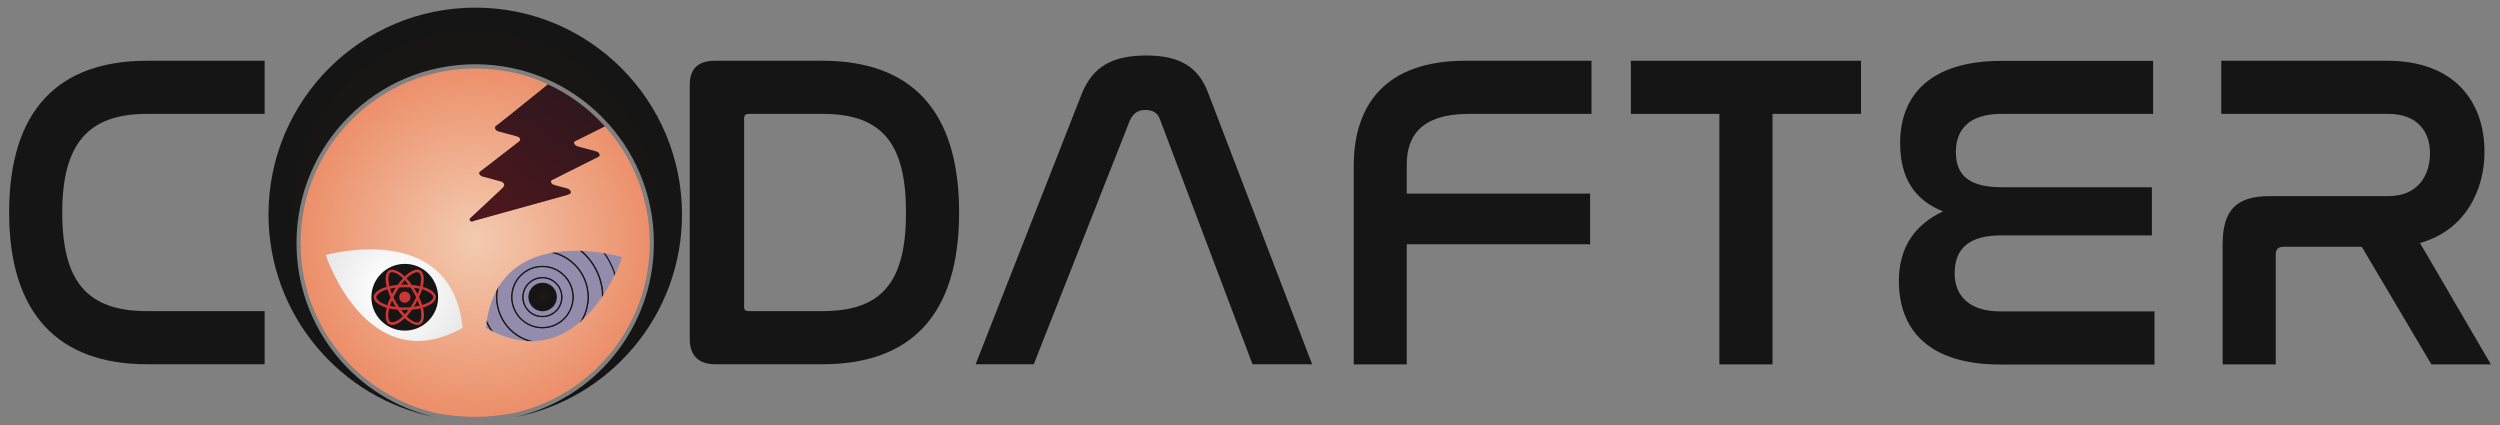
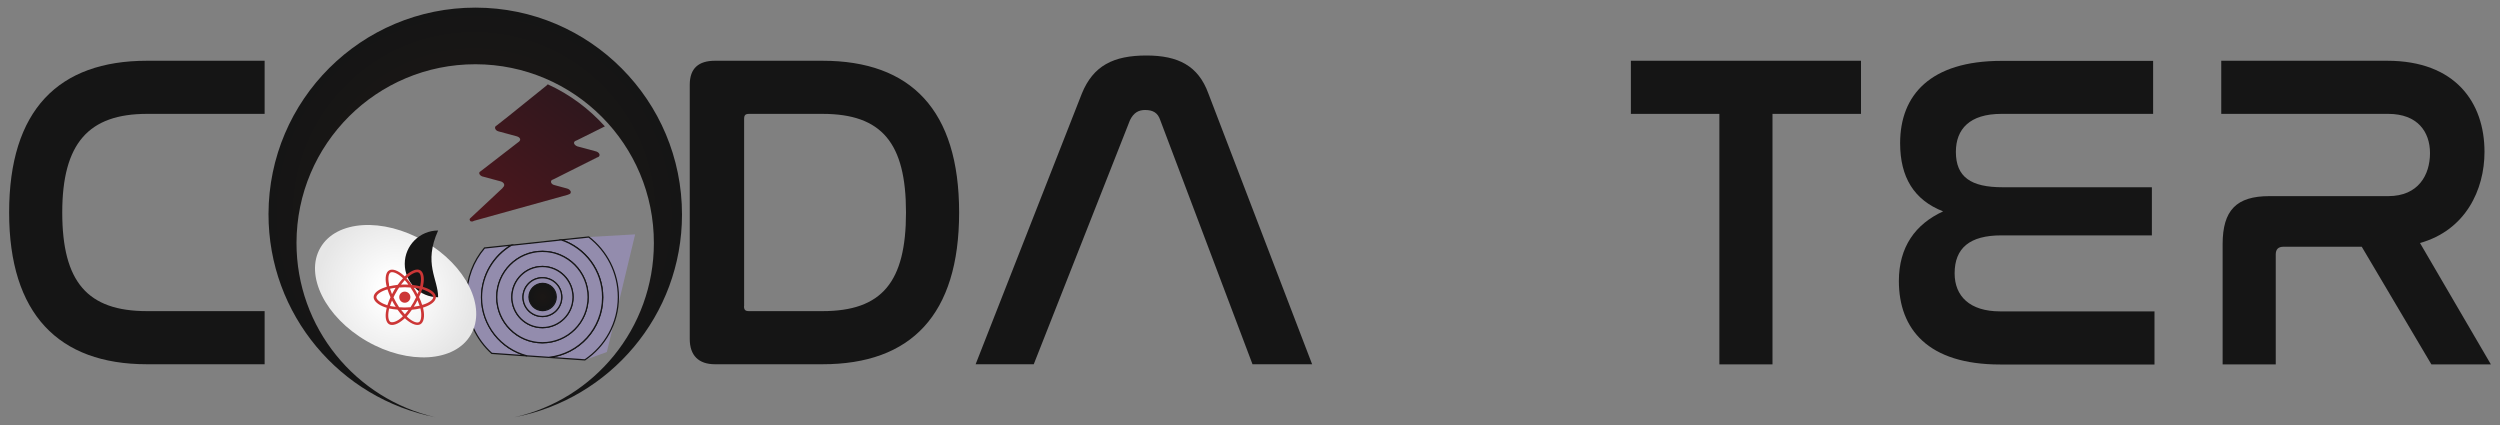
<svg xmlns="http://www.w3.org/2000/svg" version="1.1" id="Layer_1" x="0px" y="0px" viewBox="0 0 2000 340" style="enable-background:new 0 0 2000 340;" xml:space="preserve">
  <rect x="0" y="0" width="2000" height="340" fill="#808080" stroke="none" />
  <style type="text/css">
	.st0{fill:#938CAD;}
	.st1{fill:#938CAD;stroke:#151515;stroke-miterlimit:10;}
	.st2{fill:url(#_x3C_Path_x3E__1_);}
	.st3{fill:url(#_x3C_Path_x3E__2_);}
	.st4{fill:url(#_x3C_Path_x3E__3_);}
	.st5{fill:url(#_x3C_Path_x3E__4_);}
	.st6{fill:#CC3636;}
	.st7{fill:url(#_x3C_Compound_Path_x3E__1_);}
	.st8{fill:url(#_x3C_Path_x3E__5_);}
	.st9{fill:#151515;}
</style>
  <g>
    <g id="WhatsApp_1_">
      <g id="_x3C_Group_x3E__36_">
        <path id="_x3C_Path_x3E__44_" class="st0" d="M508.1,187.5l-37.1,2.1c14.4,11.1,23.7,28.5,23.7,48.1c0,21-10.6,39.4-26.8,50.3     l17.6-6.4L508.1,187.5z" />
        <path id="_x3C_Path_x3E__45_" class="st1" d="M494.7,237.7c0-19.6-9.3-37-23.7-48.1l-21.9,2.3c19.2,6.4,33.1,24.5,33.1,45.9     c0,24.9-18.8,45.5-43.1,48.1l28.8,2C484,277.1,494.7,258.6,494.7,237.7z" />
        <g id="_x3C_Group_x3E__35_">
          <path id="_x3C_Path_x3E__46_" class="st1" d="M385.3,237.8c0-17.7,9.5-33.2,23.8-41.7l-21.5,2.3c-9,10.6-14.3,24.2-14.3,39.2      c0,17.9,7.8,34,20.1,45.1l28.3,2C400.8,279.4,385.3,260.4,385.3,237.8L385.3,237.8z" />
          <path id="_x3C_Compound_Path_x3E__4_" class="st1" d="M409.1,196.2l39.9-4.3c19.2,6.4,33.1,24.5,33.1,45.9      c0,24.9-18.8,45.5-43.1,48.1l-17.4-1.2c-20.9-5.4-36.4-24.3-36.4-46.9C385.3,220.1,394.9,204.6,409.1,196.2z M433.9,201.1      c-20.2,0-36.5,16.4-36.5,36.6c0,20.2,16.4,36.5,36.5,36.5c20.2,0,36.6-16.4,36.6-36.5C470.5,217.4,454.2,201.1,433.9,201.1z" />
          <path id="_x3C_Compound_Path_x3E__5_" class="st1" d="M433.9,201.1c20.2,0,36.6,16.4,36.6,36.6c0,20.2-16.4,36.5-36.6,36.5      c-20.2,0-36.5-16.4-36.5-36.5C397.4,217.4,413.8,201.1,433.9,201.1z M433.9,213.2c-13.5,0-24.4,11-24.4,24.5      c0,13.5,11,24.4,24.4,24.4c13.5,0,24.5-11,24.5-24.4C458.4,224.1,447.5,213.2,433.9,213.2z" />
          <path id="_x3C_Compound_Path_x3E__6_" class="st1" d="M433.9,213.2c13.5,0,24.5,11,24.5,24.5c0,13.5-11,24.4-24.5,24.4      c-13.5,0-24.4-11-24.4-24.4C409.5,224.1,420.5,213.2,433.9,213.2z M433.9,222.2c-8.5,0-15.5,6.9-15.5,15.5      c0,8.5,6.9,15.5,15.5,15.5c8.6,0,15.5-6.9,15.5-15.5C449.4,229.1,442.5,222.2,433.9,222.2z" />
          <path id="_x3C_Compound_Path_x3E__7_" class="st1" d="M433.9,222.2c8.6,0,15.5,6.9,15.5,15.5c0,8.5-6.9,15.5-15.5,15.5      c-8.5,0-15.5-6.9-15.5-15.5C418.5,229.1,425.4,222.2,433.9,222.2z M434.1,226.7c-6,0-10.9,4.9-10.9,10.9c0,6,4.9,10.9,10.9,10.9      c6,0,10.9-4.9,10.9-10.9C445,231.5,440.1,226.7,434.1,226.7z" />
          <radialGradient id="_x3C_Path_x3E__1_" cx="660.452" cy="750.52" r="0.411" gradientTransform="matrix(26.56 0 0 -26.56 -17107.566 20171.381)" gradientUnits="userSpaceOnUse">
            <stop offset="0" style="stop-color:#1B1715" />
            <stop offset="0.894" style="stop-color:#151515" />
          </radialGradient>
          <path id="_x3C_Path_x3E__47_" class="st2" d="M423.1,237.5c0,6,4.9,10.9,10.9,10.9c6,0,10.9-4.9,10.9-10.9      c0-6-4.9-10.9-10.9-10.9C428,226.7,423.1,231.5,423.1,237.5z" />
          <radialGradient id="_x3C_Path_x3E__2_" cx="676.722" cy="588.543" r="0.411" gradientTransform="matrix(152.237 84.635 84.635 -152.237 -152517 32556.482)" gradientUnits="userSpaceOnUse">
            <stop offset="0.162" style="stop-color:#FFFFFF" />
            <stop offset="0.894" style="stop-color:#E6E6E6" />
          </radialGradient>
          <path id="_x3C_Path_x3E__48_" class="st3" d="M376.7,267.7c-12.7,22.1-50,24.4-83.3,5.2c-33.2-19.2-49.9-52.7-37.1-74.7      c12.7-22.1,50-24.4,83.3-5.2S389.4,245.6,376.7,267.7z" />
          <radialGradient id="_x3C_Path_x3E__3_" cx="691.969" cy="577.987" r="0.411" gradientTransform="matrix(400.77 0 0 -400.77 -276940.375 231809.812)" gradientUnits="userSpaceOnUse">
            <stop offset="0.526" style="stop-color:#1B1715" />
            <stop offset="1" style="stop-color:#151515" />
          </radialGradient>
          <path id="_x3C_Path_x3E__49_" class="st4" d="M545.6,171.8C545.7,80.4,471.8,6.2,380.5,6.1C289.1,6,215,79.9,214.8,171.2      c-0.1,80.6,57.4,147.7,133.6,162.6c-63.7-14.5-111.3-71.5-111.2-139.6c0.1-79,64.2-142.9,143.2-142.8      c79,0.1,142.9,64.3,142.7,143.2c-0.1,68.1-47.8,125-111.6,139.2C487.8,319.3,545.5,252.3,545.6,171.8L545.6,171.8z" />
          <g id="_x3C_Group_x3E__34_">
            <radialGradient id="_x3C_Path_x3E__4_" cx="682.742" cy="641.293" r="0.411" gradientTransform="matrix(65.096 0 0 -65.096 -44119.988 41983.367)" gradientUnits="userSpaceOnUse">
              <stop offset="0" style="stop-color:#1B1715" />
              <stop offset="0.847" style="stop-color:#151515" />
            </radialGradient>
-             <path id="_x3C_Path_x3E__50_" class="st5" d="M350.5,237.8c0,14.8-12,26.7-26.7,26.7c-14.7,0-26.7-12-26.7-26.7       c0-14.7,12-26.7,26.7-26.7C338.5,211,350.5,223,350.5,237.8z" />
+             <path id="_x3C_Path_x3E__50_" class="st5" d="M350.5,237.8c-14.7,0-26.7-12-26.7-26.7       c0-14.7,12-26.7,26.7-26.7C338.5,211,350.5,223,350.5,237.8z" />
            <g id="_x3C_Group_x3E__33_">
              <path id="_x3C_Compound_Path_x3E__8_" class="st6" d="M348.7,237.7c0,3.2-3.7,6.2-9.4,8.1c-0.3,0.1-0.6,0.2-0.9,0.3        c0.1,0.5,0.2,0.9,0.3,1.4c1.2,5.7,0.3,10.4-2.4,11.9c-2.6,1.5-6.8,0-11.1-3.6c-0.4-0.4-0.9-0.8-1.3-1.2        c-0.4,0.3-0.7,0.6-1.1,0.9c-4.4,3.9-8.9,5.4-11.5,3.9c-2.6-1.5-3.4-5.9-2.3-11.4c0.1-0.6,0.2-1.2,0.4-1.8        c-0.5-0.1-0.9-0.3-1.4-0.4c-5.5-1.9-9.1-5-9.1-8.1c0-3,3.4-5.9,8.7-7.7c0.6-0.2,1.2-0.4,1.8-0.6c-0.1-0.5-0.3-1.1-0.4-1.6        c-1.1-5.6-0.3-10.1,2.3-11.5c2.7-1.6,7.2,0.1,11.7,4.1c0.3,0.2,0.5,0.5,0.8,0.7c0.4-0.4,0.8-0.8,1.2-1.1        c4.3-3.7,8.5-5.3,11.2-3.8c2.7,1.6,3.5,6.3,2.3,12.2c-0.1,0.4-0.1,0.8-0.2,1.1c0.6,0.2,1.1,0.3,1.6,0.5        C345.2,231.8,348.7,234.7,348.7,237.7L348.7,237.7z M346.6,237.7c0-1.8-2.8-4.1-7.4-5.8c-0.5-0.2-1-0.3-1.5-0.5        c-0.6,2-1.4,4.1-2.5,6.2c1.1,2.2,1.9,4.3,2.5,6.3c0.3-0.1,0.5-0.2,0.8-0.2C343.5,242.2,346.6,239.7,346.6,237.7z M336.3,246.7        c-2.1,0.5-4.4,0.9-6.8,1.1c-1.4,2-2.8,3.8-4.1,5.3c0.4,0.4,0.8,0.8,1.2,1.2c3.6,3.1,7,4.3,8.6,3.4c0.7-0.4,1.3-1.5,1.6-3.1        c0.3-1.8,0.3-4.1-0.2-6.6C336.5,247.5,336.4,247.1,336.3,246.7L336.3,246.7z M321.4,253.9c0.3-0.3,0.6-0.6,0.9-0.9        c-1.4-1.6-2.9-3.3-4.3-5.3c-2.4-0.2-4.7-0.5-6.7-0.9c-0.1,0.5-0.2,1.1-0.3,1.6c-0.9,4.7-0.2,8.2,1.3,9.1        c0.7,0.4,2,0.4,3.5-0.1C317.6,256.8,319.5,255.6,321.4,253.9L321.4,253.9z M309.9,244.2c0.6-2.1,1.5-4.2,2.5-6.4        c-1-2.2-1.8-4.3-2.4-6.3c-0.6,0.2-1.2,0.3-1.7,0.5c-4.5,1.6-7.2,3.9-7.2,5.7c0,0.9,0.6,1.9,1.9,3c1.4,1.2,3.4,2.3,5.8,3.1        C309.1,244,309.5,244.1,309.9,244.2z M311.4,229c2.1-0.5,4.3-0.8,6.7-1.1c1.4-1.9,2.8-3.7,4.3-5.3c-0.3-0.2-0.5-0.4-0.8-0.7        c-3.9-3.5-7.6-4.8-9.2-3.9c-1.6,0.9-2.2,4.5-1.2,9.3C311.1,227.9,311.3,228.4,311.4,229z M334,235.3c0.7-1.5,1.2-2.9,1.6-4.3        c-1.4-0.3-3-0.6-4.5-0.8c0.5,0.8,1,1.6,1.5,2.5C333.1,233.6,333.6,234.4,334,235.3z M320.8,227.7c1-0.1,1.9-0.1,2.9-0.1        c1,0,2,0,3,0.1c-0.9-1.3-1.9-2.5-2.9-3.6C322.8,225.3,321.8,226.4,320.8,227.7z M315,232.7c0.5-0.9,1-1.7,1.5-2.5        c-1.6,0.2-3.1,0.5-4.5,0.8c0.5,1.4,1,2.8,1.6,4.3C314,234.4,314.5,233.6,315,232.7z M315,242.9c-0.5-0.8-1-1.7-1.4-2.5        c-0.7,1.5-1.2,3-1.6,4.4c1.5,0.3,3,0.5,4.6,0.7C316,244.6,315.5,243.8,315,242.9L315,242.9z M326.8,247.9c-1,0.1-2,0.1-3,0.1        c-1,0-2,0-2.9-0.1c1,1.3,2,2.5,3,3.6C324.8,250.4,325.8,249.2,326.8,247.9z M332.6,242.9c-0.5,0.9-1,1.7-1.6,2.5        c1.6-0.2,3.2-0.5,4.7-0.8c-0.5-1.4-1-2.8-1.7-4.4C333.6,241.1,333.1,242,332.6,242.9z M332.9,237.8c-0.7-1.3-1.4-2.7-2.1-4        c-0.8-1.3-1.6-2.6-2.4-3.8c-1.5-0.1-3-0.2-4.6-0.2c-1.5,0-3,0.1-4.5,0.2c-0.8,1.2-1.7,2.5-2.4,3.9c-0.8,1.3-1.5,2.7-2.1,4        c0.7,1.3,1.4,2.7,2.1,4c0.8,1.3,1.6,2.6,2.4,3.9c1.5,0.1,3,0.2,4.5,0.2c1.6,0,3.1-0.1,4.6-0.2c0.8-1.2,1.6-2.5,2.4-3.9        C331.5,240.5,332.2,239.1,332.9,237.8L332.9,237.8z M326.4,221.6c-0.4,0.3-0.8,0.7-1.2,1c1.4,1.6,2.9,3.3,4.2,5.3        c2.3,0.2,4.6,0.6,6.7,1.1c0.1-0.3,0.2-0.7,0.2-1c1-5.1,0.4-9-1.3-9.9C333.6,217.1,330.1,218.4,326.4,221.6z M323.8,233.3        c2.5,0,4.5,2,4.5,4.4s-2,4.5-4.5,4.5c-2.5,0-4.4-2-4.4-4.5S321.3,233.3,323.8,233.3z" />
            </g>
          </g>
          <radialGradient id="_x3C_Compound_Path_x3E__1_" cx="691.769" cy="580.278" r="0.411" gradientTransform="matrix(339.51 -3.94 -3.94 -339.51 -232195.984 199929.844)" gradientUnits="userSpaceOnUse">
            <stop offset="0" style="stop-color:#F3CBB0" />
            <stop offset="1" style="stop-color:#EC8F6A" />
          </radialGradient>
-           <path id="_x3C_Compound_Path_x3E__9_" class="st7" d="M519.8,194.6c-0.1,66.5-46.7,122-109,135.9c-10,1.9-20.3,3-30.9,3      c-10.6,0-20.9-1.1-30.9-3c-62.2-14.2-108.7-69.8-108.5-136.3c0.1-77.1,62.7-139.5,139.8-139.4c9.2,0,18.2,0.9,26.9,2.6l0.2-0.1      l0.1,0.1c10.8,2.1,21.1,5.5,30.9,10c-0.2,0.1-0.3,0.2-0.5,0.3l-0.5,0.5l-30.8,24.8l-9.4,7.4c-0.9,0.4-1.1,1-1.2,1.6      c0,1.4,1.2,2.6,2.8,3l14.4,3.9c2.7,0.7,3.8,2.6,2.2,4.1c-0.1,0.3-0.6,0.5-0.6,0.5l-29.9,23.1c0,0-0.5,0.5-1,0.7      c-1.1,1-0.3,2.8,1.8,3.7l15.2,4.1c2.6,1,3.2,3.1,1.6,4.6l-0.6,0.8l-25.6,23.9c0,0-0.5,0.5-0.6,0.8c0,0.5,0.1,0.9,0.4,1.4      c0.3,0.4,1.1,0.6,1.9,0.5l1.4-0.6l74.9-20.8l0.9-0.4c1.3-0.3,1.5-1.2,1.4-2.2c-0.5-1.1-1.6-2.1-3-2.4l-10.3-2.8      c-2.3-0.6-3.3-2.8-1.8-4l1.4-0.6l34.5-17.3l1.4-0.6c1.6-1.2,0.9-3.3-1.7-4.3l-15.2-4.1c-2.6-1-3.6-3.2-1.7-4.3l1.4-0.6      l22.3-11.1C506.3,125.9,519.8,158.7,519.8,194.6L519.8,194.6z M370.3,262.2l-0.3-0.2c-8.8-86.6-109.4-58-109.4-58      s32.9,100.4,109.2,58.5l0.2,0.1c0-0.1,0-0.2,0-0.3C370.1,262.3,370.2,262.2,370.3,262.2L370.3,262.2z M497.8,205.7      c0,0-100-30.2-109.1,56.4l-0.2,0.1c0.1,0.1,0.1,0.1,0.2,0.1c0,0.1,0,0.2,0,0.2l0.2-0.1C465.1,304.7,497.8,205.7,497.8,205.7      L497.8,205.7z" />
          <linearGradient id="_x3C_Path_x3E__5_" gradientUnits="userSpaceOnUse" x1="703.35" y1="581.073" x2="703.761" y2="581.073" gradientTransform="matrix(215.855 -283.993 -178.568 -135.724 -47672.637 278790.812)">
            <stop offset="2.800000e-02" style="stop-color:#4D171D" />
            <stop offset="0.967" style="stop-color:#2A171D" />
          </linearGradient>
          <path id="_x3C_Path_x3E__51_" class="st8" d="M437.4,68.3l-30.8,24.8l-9.4,7.4c-0.9,0.4-1.1,1-1.2,1.6c0,1.4,1.2,2.6,2.8,3      l14.4,3.9c2.7,0.7,3.8,2.6,2.2,4.1c-0.1,0.3-0.6,0.5-0.6,0.5l-29.9,23.1c0,0-0.5,0.5-1,0.7c-1.1,1-0.3,2.8,1.8,3.7l15.2,4.1      c2.6,1,3.2,3.1,1.6,4.6l-0.6,0.8l-25.6,23.9c0,0-0.5,0.5-0.6,0.8c0,0.5,0.1,0.9,0.4,1.4c0.3,0.4,1.1,0.6,1.9,0.5l1.4-0.6      l74.9-20.8l0.9-0.4c1.3-0.3,1.5-1.2,1.4-2.2c-0.5-1.1-1.6-2.1-3-2.4l-10.3-2.8c-2.3-0.6-3.3-2.8-1.8-4l1.4-0.6l34.5-17.3      l1.4-0.6c1.6-1.2,0.9-3.3-1.7-4.3l-15.2-4.1c-2.6-1-3.6-3.2-1.7-4.3l1.4-0.6l22.3-11.1c-12.7-14.1-28.1-25.6-45.6-33.6      c-0.2,0.1-0.3,0.2-0.5,0.3L437.4,68.3z" />
        </g>
      </g>
    </g>
    <path id="_x3C_Compound_Path_x3E__64_" class="st9" d="M211.7,48.6v42.5h-94.1c-46.5,0-67.8,23.3-67.8,78.9s20.2,78.9,67.8,78.9   h94.1v42.5h-94.1C46.7,291.4,7.3,251,7.3,170c0-82,39.5-121.4,110.3-121.4H211.7z" />
    <path id="_x3C_Compound_Path_x3E__65_" class="st9" d="M658,48.6c70.8,0,109.3,39.5,109.3,121.4S728.8,291.4,658,291.4h-86   c-13.2,0-20.2-7.1-20.2-20.2V67.8c0-13.2,7.1-19.2,20.2-19.2H658z M595.2,244.9c0,3,1,4,4,4H658c47.6,0,66.8-23.3,66.8-78.9   S705.5,91.1,658,91.1h-58.7c-3,0-4,1-4,4V244.9z" />
    <path id="_x3C_Compound_Path_x3E__66_" class="st9" d="M827,291.4h-46.5l85-216.6c9.1-22.3,25.3-30.4,51.6-30.4   c25.3,0,41.5,8.1,49.6,30.4l83,216.6H1002L928.2,96.1c-2-6.1-6.1-8.1-12.1-8.1c-5.1,0-9.1,2-12.1,8.1L827,291.4z" />
-     <path id="_x3C_Compound_Path_x3E__67_" class="st9" d="M1273.2,48.6v42.5h-98.2c-38.5,0-49.6,18.2-49.6,40.5v23.3h146.7v40.5   h-146.7v96.1H1083V132.6c0-48.6,25.3-84,89.1-84H1273.2z" />
    <path id="_x3C_Compound_Path_x3E__68_" class="st9" d="M1488.8,48.6v42.5h-70.8v200.4h-42.5V91.1h-70.8V48.6H1488.8z" />
    <path id="_x3C_Compound_Path_x3E__69_" class="st9" d="M1722.5,48.6v42.5h-121.4c-25.3,0-36.4,12.1-36.4,30.4   c0,20.2,12.1,28.3,37.4,28.3h119.4v38.5h-120.4c-25.3,0-37.4,10.1-37.4,30.4c0,18.2,12.1,30.4,36.4,30.4h123.5v42.5h-123.5   c-57.7,0-81-28.3-81-66.8c0-27.3,13.2-45.5,35.4-55.7c-23.3-9.1-34.4-27.3-34.4-54.6c0-38.5,24.3-65.8,81-65.8H1722.5z" />
    <path id="_x3C_Compound_Path_x3E__70_" class="st9" d="M1909.7,48.6c54.6,0,77.9,33.4,77.9,72.9c0,30.4-15.2,62.7-51.6,72.9   l56.7,97.1h-47.6l-55.7-94.1h-62.7c-4,0-6.1,2-6.1,6.1v88h-42.5v-96.1c0-27.3,11.1-38.5,37.4-38.5h95.1c24.3,0,33.4-17.2,33.4-34.4   c0-17.2-10.1-31.4-33.4-31.4h-133.6V48.6L1909.7,48.6z" />
  </g>
</svg>